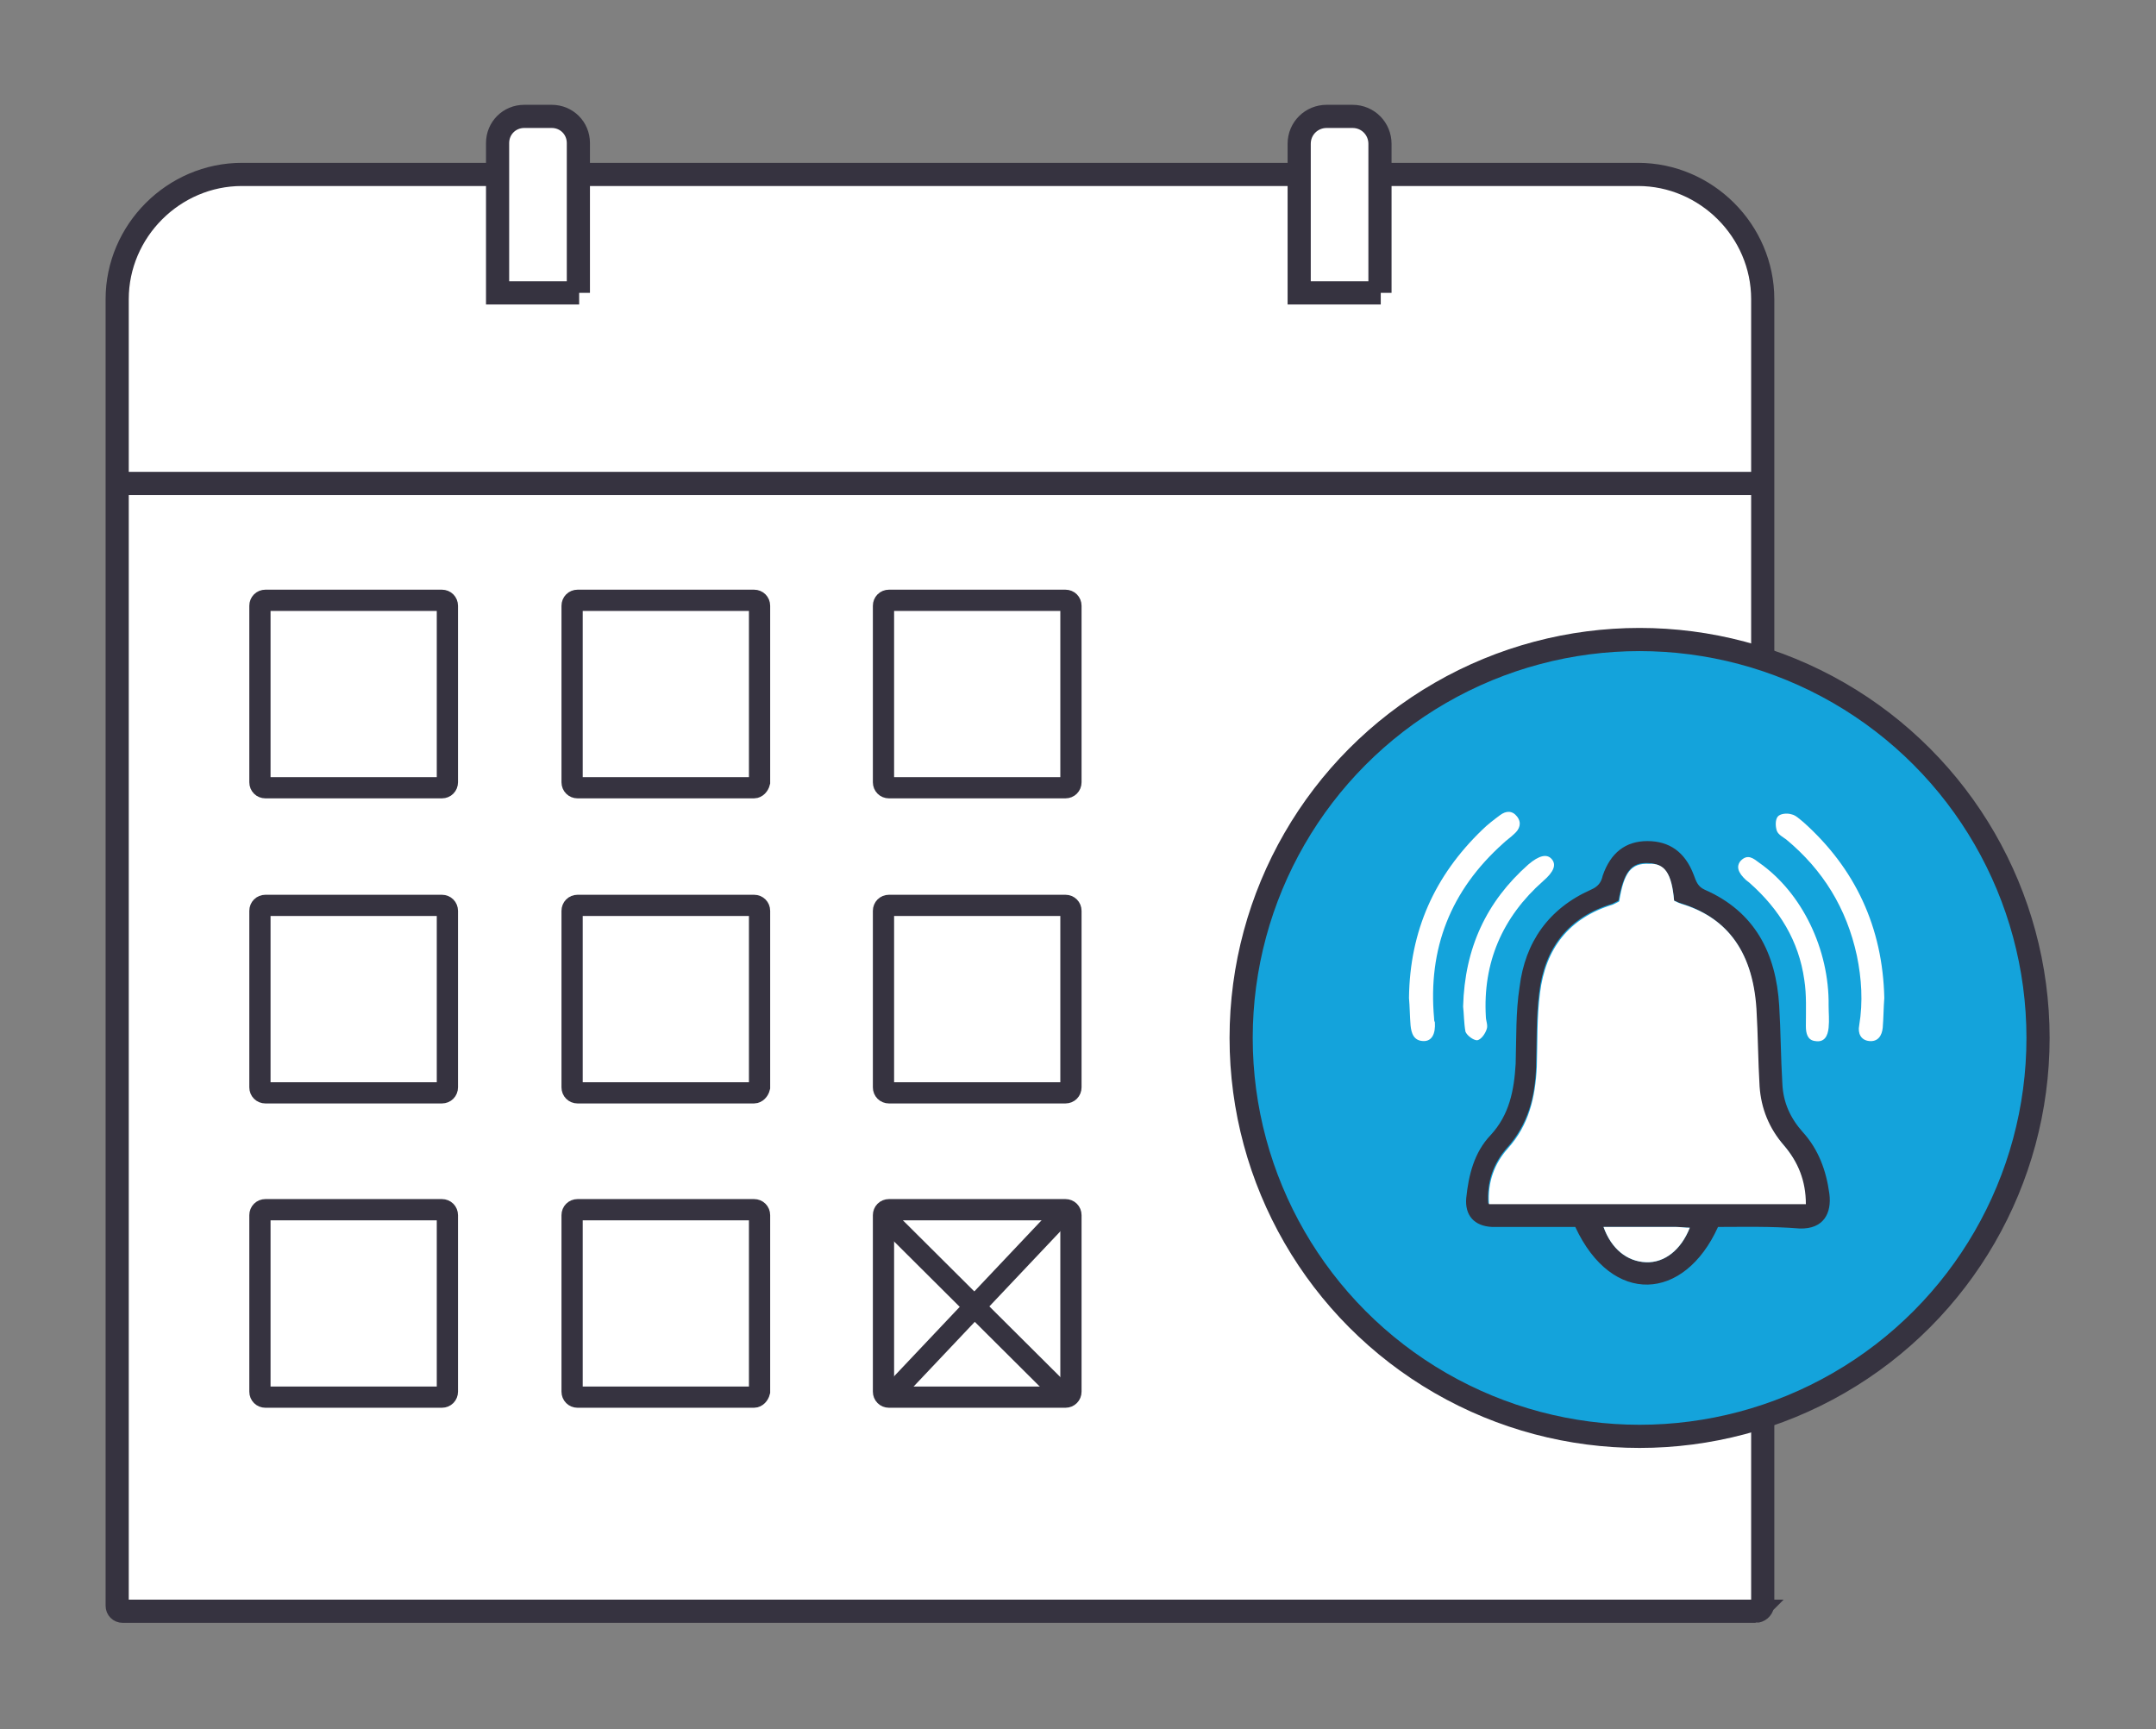
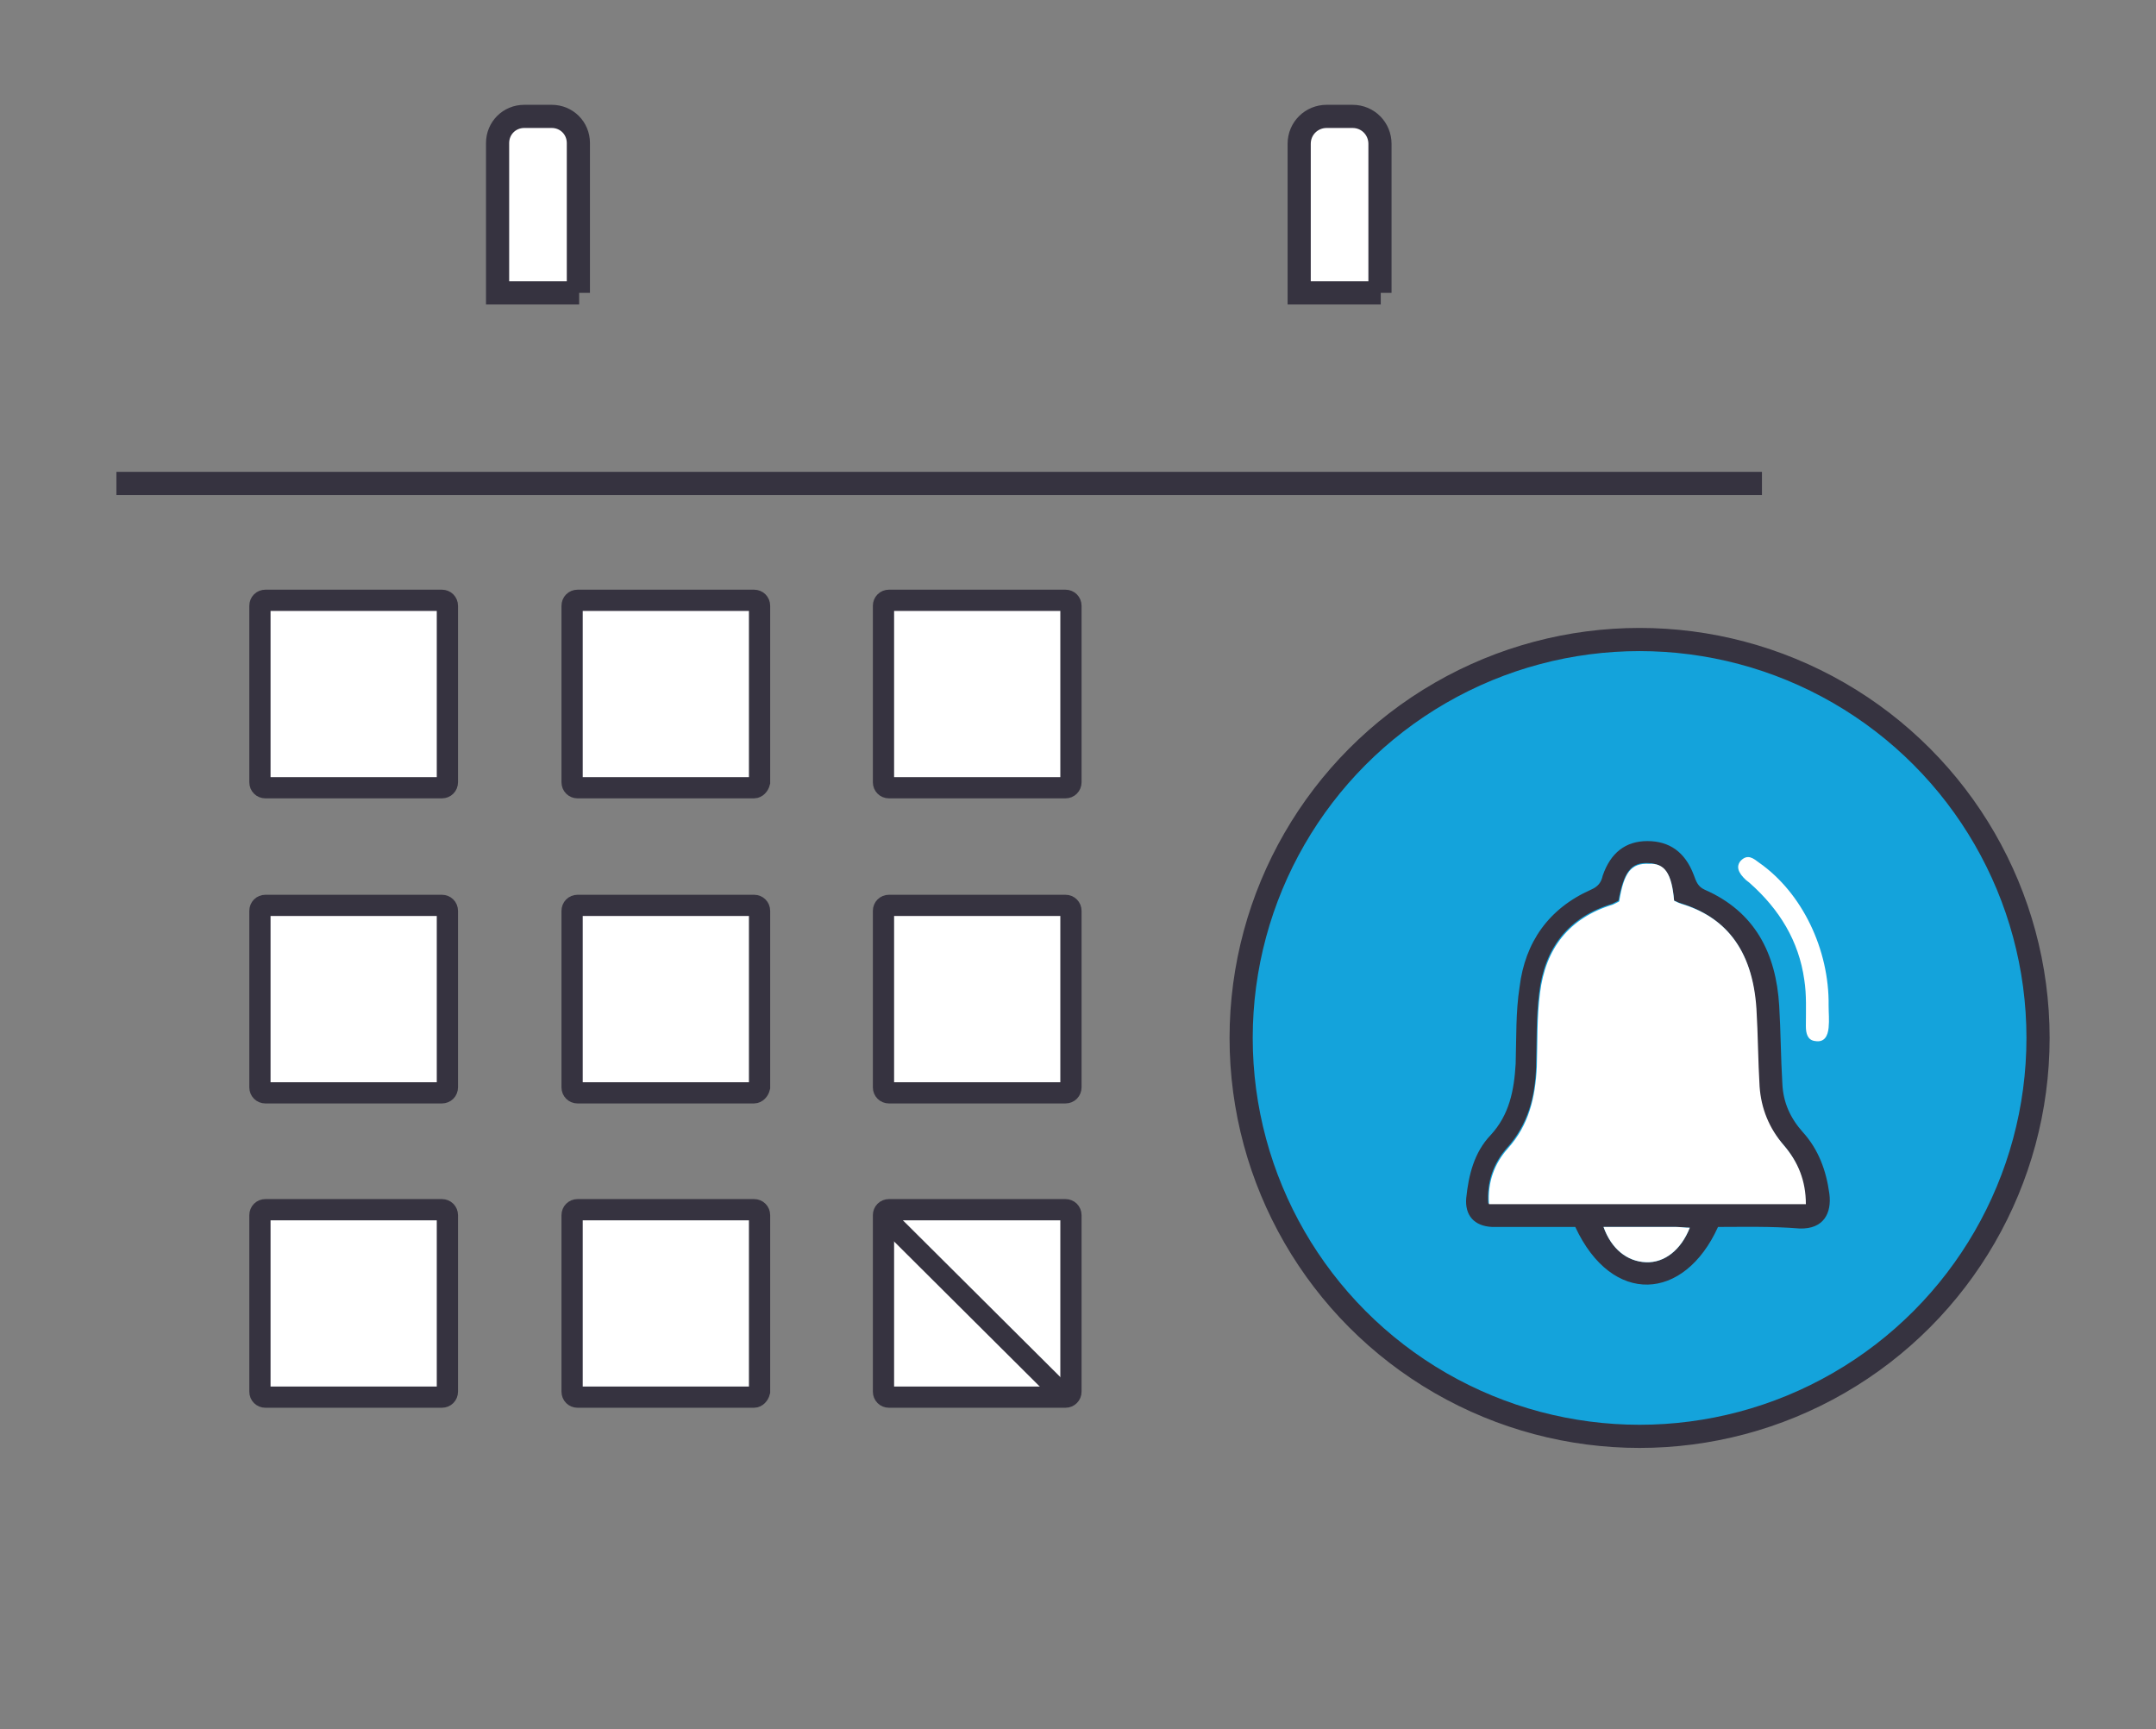
<svg xmlns="http://www.w3.org/2000/svg" width="100%" height="100%" viewBox="0 0 859 689" version="1.1" xml:space="preserve" style="fill-rule:evenodd;clip-rule:evenodd;stroke-miterlimit:10;">
  <rect x="0" y="0" width="859" height="689" fill="#808080" stroke="none" />
  <g id="clalendar">
    <g>
      <g>
-         <path d="M699.5,642l-650.625,0c-1.25,0 -2.187,-0.937 -2.187,-2.187l-0,-520.625c-0,-27.188 22.5,-49.688 49.687,-49.688l556.25,0c27.188,0 49.688,22.5 49.688,49.688l-0,520.312c-0.313,1.563 -1.563,2.5 -2.813,2.5Z" style="fill:#fff;fill-rule:nonzero;stroke:#363340;stroke-width:9.23px;" />
        <path d="M46.375,192.625l655.625,0" style="fill:none;fill-rule:nonzero;stroke:#363340;stroke-width:9.23px;" />
        <path d="M176.063,313.875l-70.313,0c-1.25,0 -2.187,-0.937 -2.187,-2.187l-0,-70.313c-0,-1.25 0.937,-2.187 2.187,-2.187l70.313,-0c1.25,-0 2.187,0.937 2.187,2.187l0,70.313c0,1.25 -0.937,2.187 -2.187,2.187Z" style="fill:#fff;fill-rule:nonzero;stroke:#363340;stroke-width:8.46px;" />
        <path d="M300.438,313.875l-70.313,0c-1.25,0 -2.187,-0.937 -2.187,-2.187l-0,-70.313c-0,-1.25 0.937,-2.187 2.187,-2.187l70.313,-0c1.25,-0 2.187,0.937 2.187,2.187l0,70.313c-0.312,1.25 -1.25,2.187 -2.187,2.187Z" style="fill:#fff;fill-rule:nonzero;stroke:#363340;stroke-width:8.46px;" />
        <path d="M424.5,313.875l-70.312,0c-1.25,0 -2.188,-0.937 -2.188,-2.187l0,-70.313c0,-1.25 0.938,-2.187 2.188,-2.187l70.312,-0c1.25,-0 2.188,0.937 2.188,2.187l-0,70.313c-0,1.25 -0.938,2.187 -2.188,2.187Z" style="fill:#fff;fill-rule:nonzero;stroke:#363340;stroke-width:8.46px;" />
        <path d="M176.063,435.438l-70.313,-0c-1.25,-0 -2.187,-0.938 -2.187,-2.188l-0,-70.312c-0,-1.25 0.937,-2.188 2.187,-2.188l70.313,0c1.25,0 2.187,0.938 2.187,2.188l0,70.312c0,1.25 -0.937,2.188 -2.187,2.188Z" style="fill:#fff;fill-rule:nonzero;stroke:#363340;stroke-width:8.46px;" />
        <path d="M300.438,435.438l-70.313,-0c-1.25,-0 -2.187,-0.938 -2.187,-2.188l-0,-70.312c-0,-1.25 0.937,-2.188 2.187,-2.188l70.313,0c1.25,0 2.187,0.938 2.187,2.188l0,70.312c-0.312,1.25 -1.25,2.188 -2.187,2.188Z" style="fill:#fff;fill-rule:nonzero;stroke:#363340;stroke-width:8.46px;" />
        <path d="M424.5,435.438l-70.312,-0c-1.25,-0 -2.188,-0.938 -2.188,-2.188l0,-70.312c0,-1.25 0.938,-2.188 2.188,-2.188l70.312,0c1.25,0 2.188,0.938 2.188,2.188l-0,70.312c-0,1.25 -0.938,2.188 -2.188,2.188Z" style="fill:#fff;fill-rule:nonzero;stroke:#363340;stroke-width:8.46px;" />
        <path d="M176.063,556.688l-70.313,-0c-1.25,-0 -2.187,-0.938 -2.187,-2.188l-0,-70.312c-0,-1.25 0.937,-2.188 2.187,-2.188l70.313,0c1.25,0 2.187,0.938 2.187,2.188l0,70.312c0,1.25 -0.937,2.188 -2.187,2.188Z" style="fill:#fff;fill-rule:nonzero;stroke:#363340;stroke-width:8.46px;" />
        <path d="M300.438,556.688l-70.313,-0c-1.25,-0 -2.187,-0.938 -2.187,-2.188l-0,-70.312c-0,-1.25 0.937,-2.188 2.187,-2.188l70.313,0c1.25,0 2.187,0.938 2.187,2.188l0,70.312c-0.312,1.25 -1.25,2.188 -2.187,2.188Z" style="fill:#fff;fill-rule:nonzero;stroke:#363340;stroke-width:8.46px;" />
        <path d="M424.5,556.688l-70.312,-0c-1.25,-0 -2.188,-0.938 -2.188,-2.188l0,-70.312c0,-1.25 0.938,-2.188 2.188,-2.188l70.312,0c1.25,0 2.188,0.938 2.188,2.188l-0,70.312c-0,1.25 -0.938,2.188 -2.188,2.188Z" style="fill:#fff;fill-rule:nonzero;stroke:#363340;stroke-width:8.46px;" />
-         <path d="M424.5,482.313l-70.312,74.375" style="fill:none;fill-rule:nonzero;stroke:#363340;stroke-width:8.46px;" />
        <path d="M424.5,556.688l-72.5,-72.188" style="fill:none;fill-rule:nonzero;stroke:#363340;stroke-width:8.46px;" />
      </g>
      <g>
        <path d="M550.125,116.688l-32.5,-0l0,-59.375c0,-6.25 5,-10.938 10.938,-10.938l10.312,0c6.25,0 10.938,5 10.938,10.938l-0,59.375l0.312,-0Z" style="fill:#fff;fill-rule:nonzero;stroke:#363340;stroke-width:9.23px;" />
        <path d="M230.75,116.688l-32.5,-0l0,-59.688c0,-5.937 4.688,-10.625 10.625,-10.625l10.938,0c5.937,0 10.625,4.688 10.625,10.625l-0,59.688l0.312,-0Z" style="fill:#fff;fill-rule:nonzero;stroke:#363340;stroke-width:9.23px;" />
      </g>
      <g>
        <circle cx="653.25" cy="413.563" r="158.75" style="fill:#14a3db;stroke:#363340;stroke-width:9.23px;" />
        <g>
          <path d="M684.5,488.875c-13.437,29.688 -42.187,31.563 -56.875,0l-33.125,0c-7.187,-0.312 -10.937,-4.687 -10.312,-11.562c0.937,-9.063 3.125,-18.125 9.687,-25c7.5,-8.125 9.375,-17.813 10,-28.438c0.313,-10.312 0,-20.625 1.563,-30.625c2.187,-17.812 11.562,-31.25 28.437,-38.75c2.813,-1.25 4.063,-2.812 4.688,-5.625c3.125,-9.062 9.062,-13.75 17.812,-13.75c8.75,0 15,4.375 18.438,13.438c0.937,2.5 1.562,4.687 4.375,5.937c20,8.75 28.437,25.313 29.687,46.25c0.625,10.313 0.625,20.625 1.25,30.938c0.313,7.5 3.125,13.75 8.125,19.375c6.25,6.875 9.375,15.312 10.625,24.687c0.938,7.5 -2.187,14.063 -11.875,13.75c-11.562,-0.937 -22.187,-0.625 -32.5,-0.625Zm-17.5,-130c-0.937,-10.937 -3.75,-14.687 -10.312,-15c-6.875,-0.312 -9.688,3.438 -11.875,15c-0.313,0 -0.313,0.313 -0.625,0.313c-0.625,0.312 -1.25,0.625 -1.875,0.937c-17.5,5.313 -26.875,17.5 -29.063,35.313c-1.25,9.687 -0.937,19.687 -1.25,29.375c-0.312,11.875 -3.125,23.125 -11.562,32.5c-5.313,5.937 -8.125,13.437 -7.5,22.187l126.25,0c-0,-9.375 -3.125,-16.875 -8.75,-23.437c-5.938,-6.563 -9.375,-14.375 -9.688,-23.438c-0.625,-10.312 -0.625,-20.625 -1.25,-30.937c-1.25,-24.375 -13.125,-36.563 -30,-41.875c-0.625,-0 -1.25,-0.625 -2.5,-0.938Zm-28.125,130c3.125,8.75 9.375,13.75 16.875,14.063c7.5,0.312 14.063,-5 17.5,-13.75c-1.875,-0 -3.75,-0.313 -5.625,-0.313l-28.75,0Z" style="fill:#363340;fill-rule:nonzero;" />
-           <path d="M750.75,397.625c-0.312,4.063 -0.312,8.125 -0.625,11.875c-0.312,3.125 -1.875,5.625 -5.312,5.313c-3.438,-0.313 -4.688,-3.125 -4.063,-6.25c1.563,-9.375 0.938,-18.75 -0.937,-27.813c-4.063,-18.75 -13.438,-34.062 -28.125,-46.25c-1.25,-0.937 -3.125,-1.875 -3.75,-3.437c-0.625,-1.875 -0.625,-4.375 0.312,-5.625c0.938,-1.25 3.75,-1.563 5.625,-0.938c1.563,0.313 3.125,1.875 4.688,3.125c20.625,18.438 31.562,41.875 32.187,70Z" style="fill:#fff;fill-rule:nonzero;" />
-           <path d="M561.375,397.625c0.313,-26.875 10.313,-48.75 29.063,-66.875c2.187,-2.187 4.687,-4.062 7.187,-5.937c2.5,-1.875 5,-1.875 6.875,0.625c1.875,2.5 0.938,5 -1.25,6.875c-1.25,1.25 -3.125,2.5 -4.375,3.75c-20.937,18.75 -30,41.875 -27.5,69.687c0,0.625 0,0.938 0.313,1.563c0.312,4.687 -1.25,7.5 -4.375,7.5c-4.063,-0 -5,-3.125 -5.313,-6.25c-0.312,-3.75 -0.312,-7.5 -0.625,-10.938Z" style="fill:#fff;fill-rule:nonzero;" />
-           <path d="M582.938,401.063c0.625,-23.438 9.375,-41.875 25.937,-56.563c4.375,-3.75 7.5,-4.375 9.375,-2.187c1.875,2.187 0.938,5 -3.437,8.75c-16.25,14.375 -24.063,32.5 -22.813,54.062c0,1.563 0.938,3.438 0.313,5c-0.625,1.875 -2.188,4.063 -3.75,4.375c-1.563,0 -4.063,-1.875 -4.688,-3.437c-0.625,-3.438 -0.625,-7.5 -0.937,-10Z" style="fill:#fff;fill-rule:nonzero;" />
          <path d="M728.563,400.75c-0,2.813 0.312,5.625 -0,8.75c-0.313,3.125 -1.563,5.938 -5.313,5.313c-3.125,-0.313 -3.75,-3.125 -3.75,-5.938c0,-6.25 0.313,-12.5 -0.625,-18.437c-2.187,-15.625 -10,-28.125 -21.562,-38.438c-0.625,-0.625 -1.25,-0.937 -1.563,-1.25c-3.437,-3.125 -4.062,-5.625 -2.187,-7.812c2.812,-2.813 5,-0.938 7.5,0.937c16.875,11.875 27.812,34.375 27.5,56.875Z" style="fill:#fff;fill-rule:nonzero;" />
          <path d="M667,358.875c1.25,0.625 1.875,0.938 2.813,1.25c16.875,5 28.437,17.5 30,41.875c0.625,10.313 0.625,20.625 1.25,30.938c0.625,8.75 3.75,16.562 9.687,23.437c5.625,6.563 8.75,14.063 8.75,23.438l-126.25,-0c-0.625,-8.75 2.188,-16.25 7.5,-22.188c8.438,-9.375 10.938,-20.312 11.563,-32.5c0.312,-9.687 -0,-19.687 1.25,-29.375c2.187,-17.812 11.562,-30 29.062,-35.312c0.625,-0.313 1.25,-0.625 1.875,-0.938c0.313,0 0.313,-0.312 0.625,-0.312c1.875,-11.563 4.688,-15.313 11.875,-15c6.25,-0.313 9.063,3.75 10,14.687Z" style="fill:#fff;fill-rule:nonzero;" />
          <path d="M638.875,488.875l28.75,0c1.875,0 3.75,0.313 5.625,0.313c-3.437,8.75 -10,14.062 -17.5,13.75c-7.5,-0.313 -13.75,-5.313 -16.875,-14.063Z" style="fill:#fff;fill-rule:nonzero;" />
        </g>
      </g>
    </g>
  </g>
</svg>